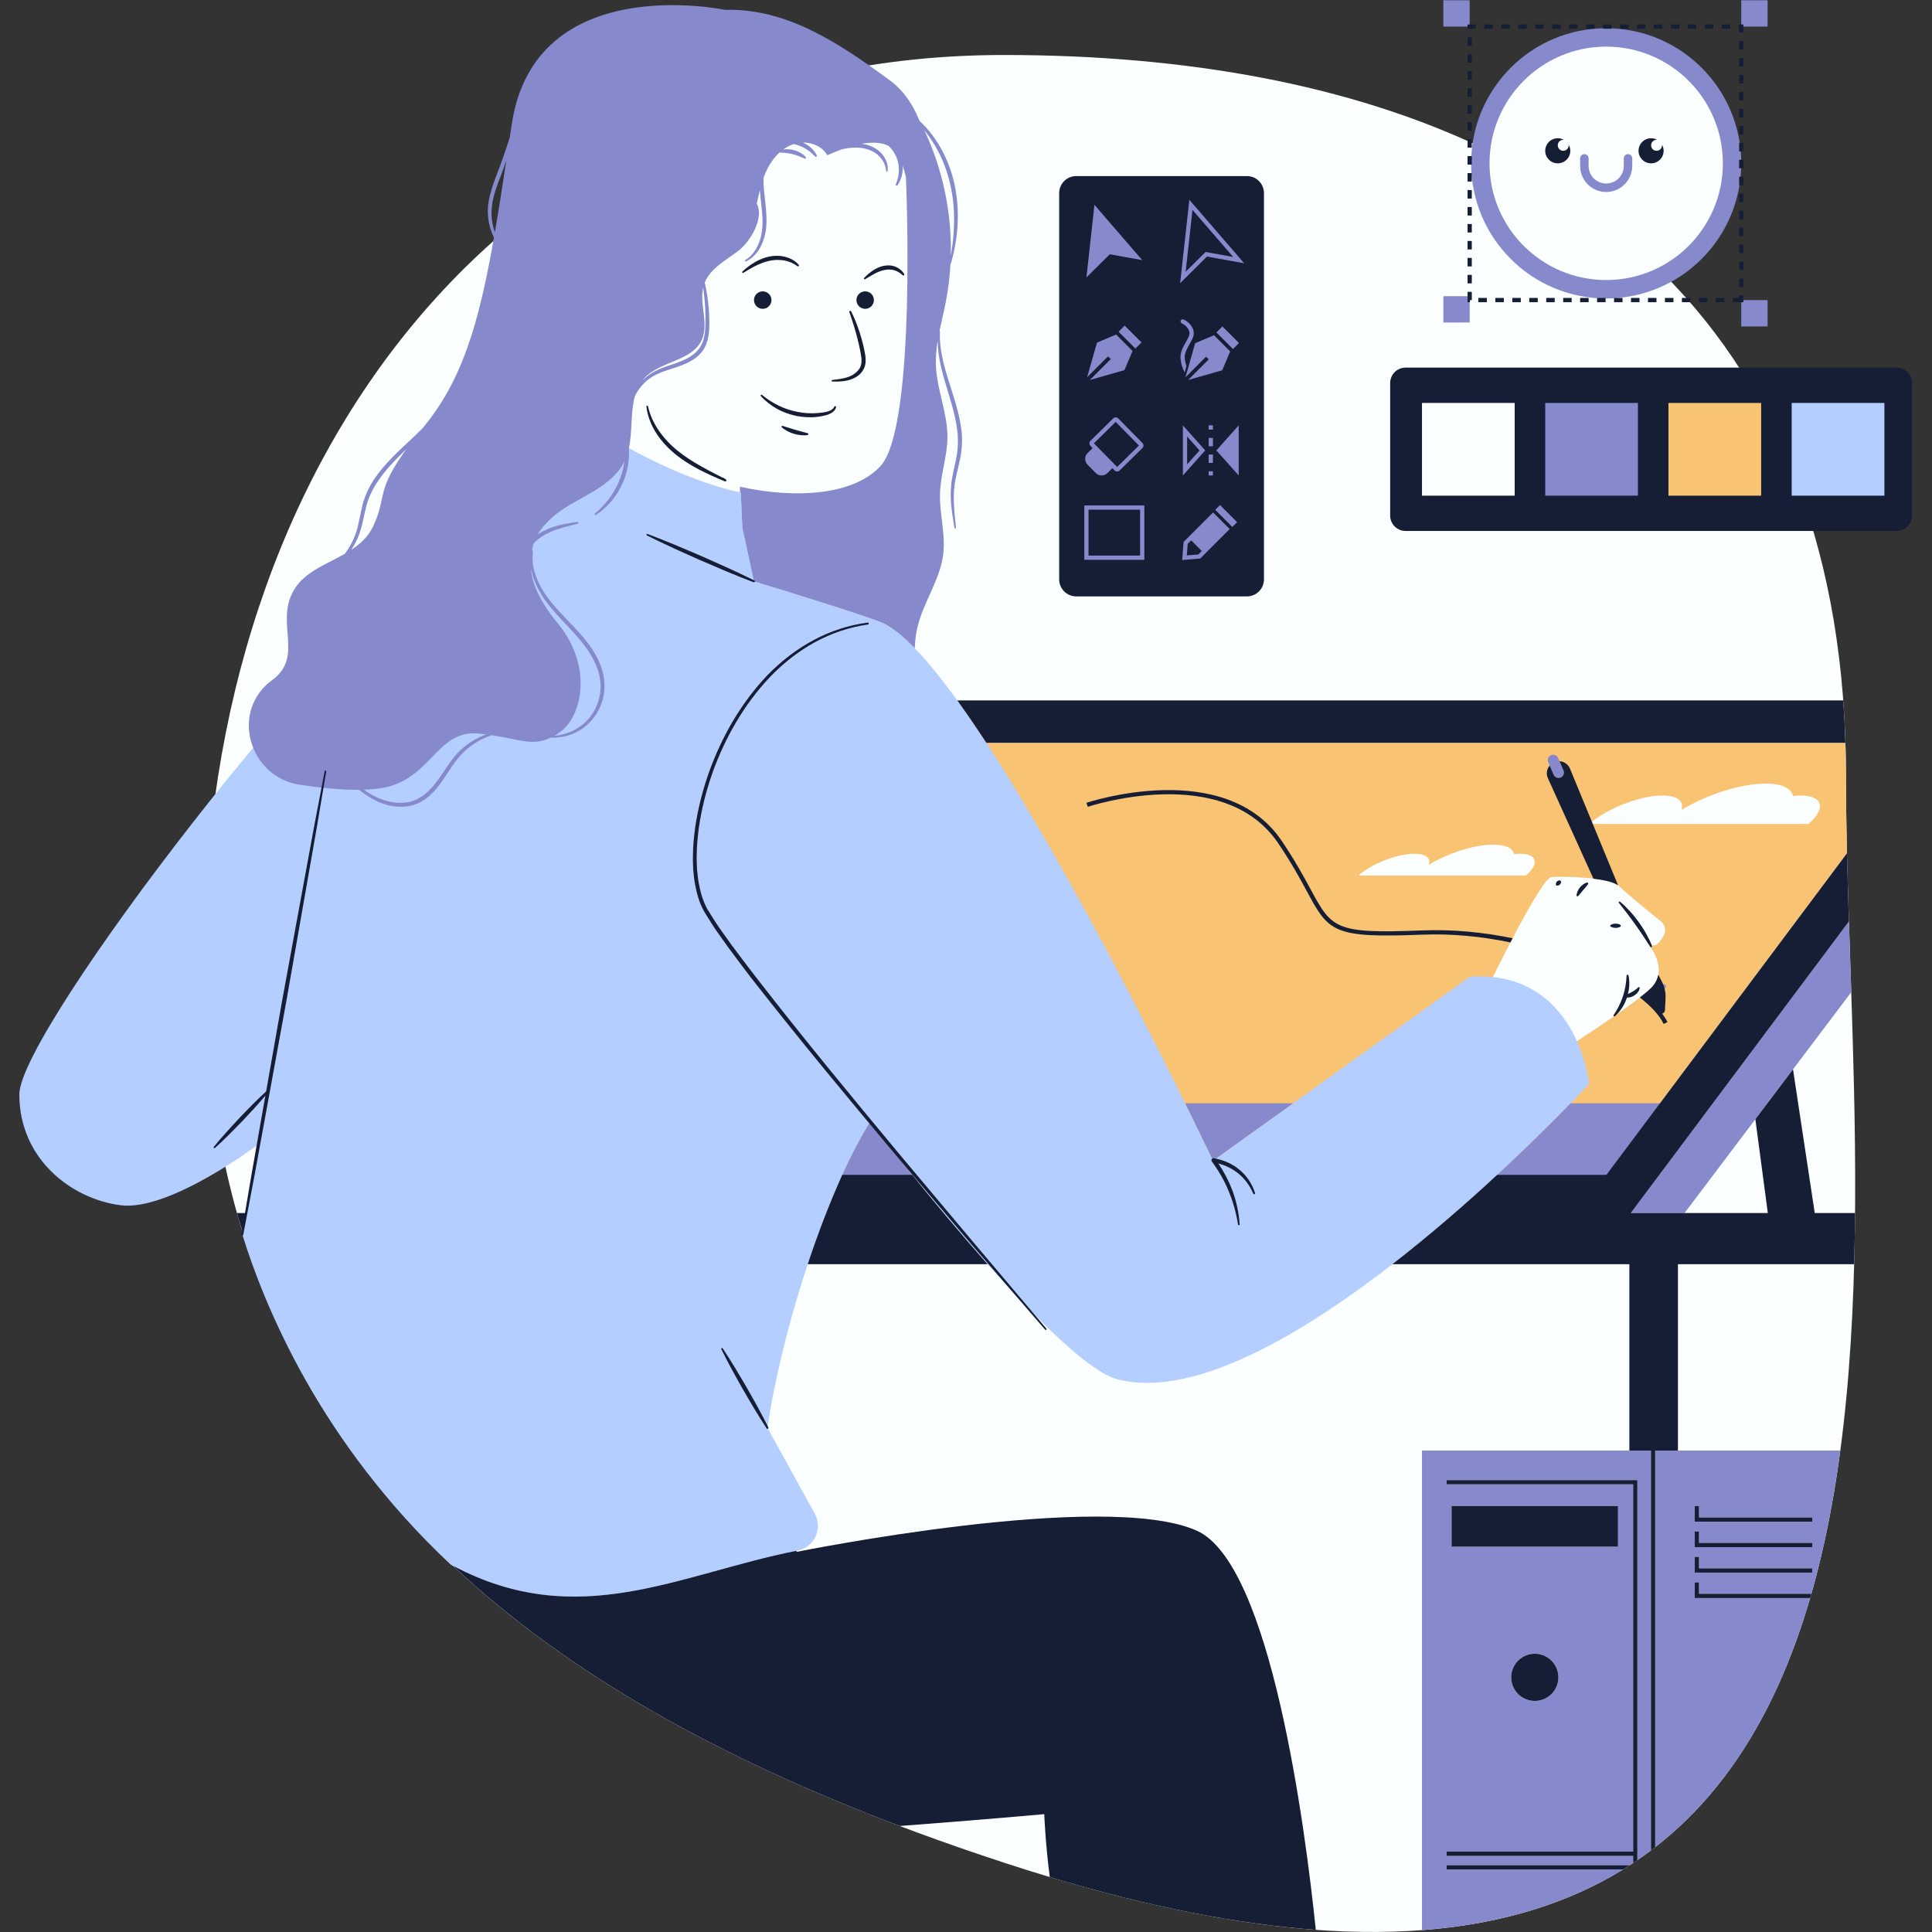
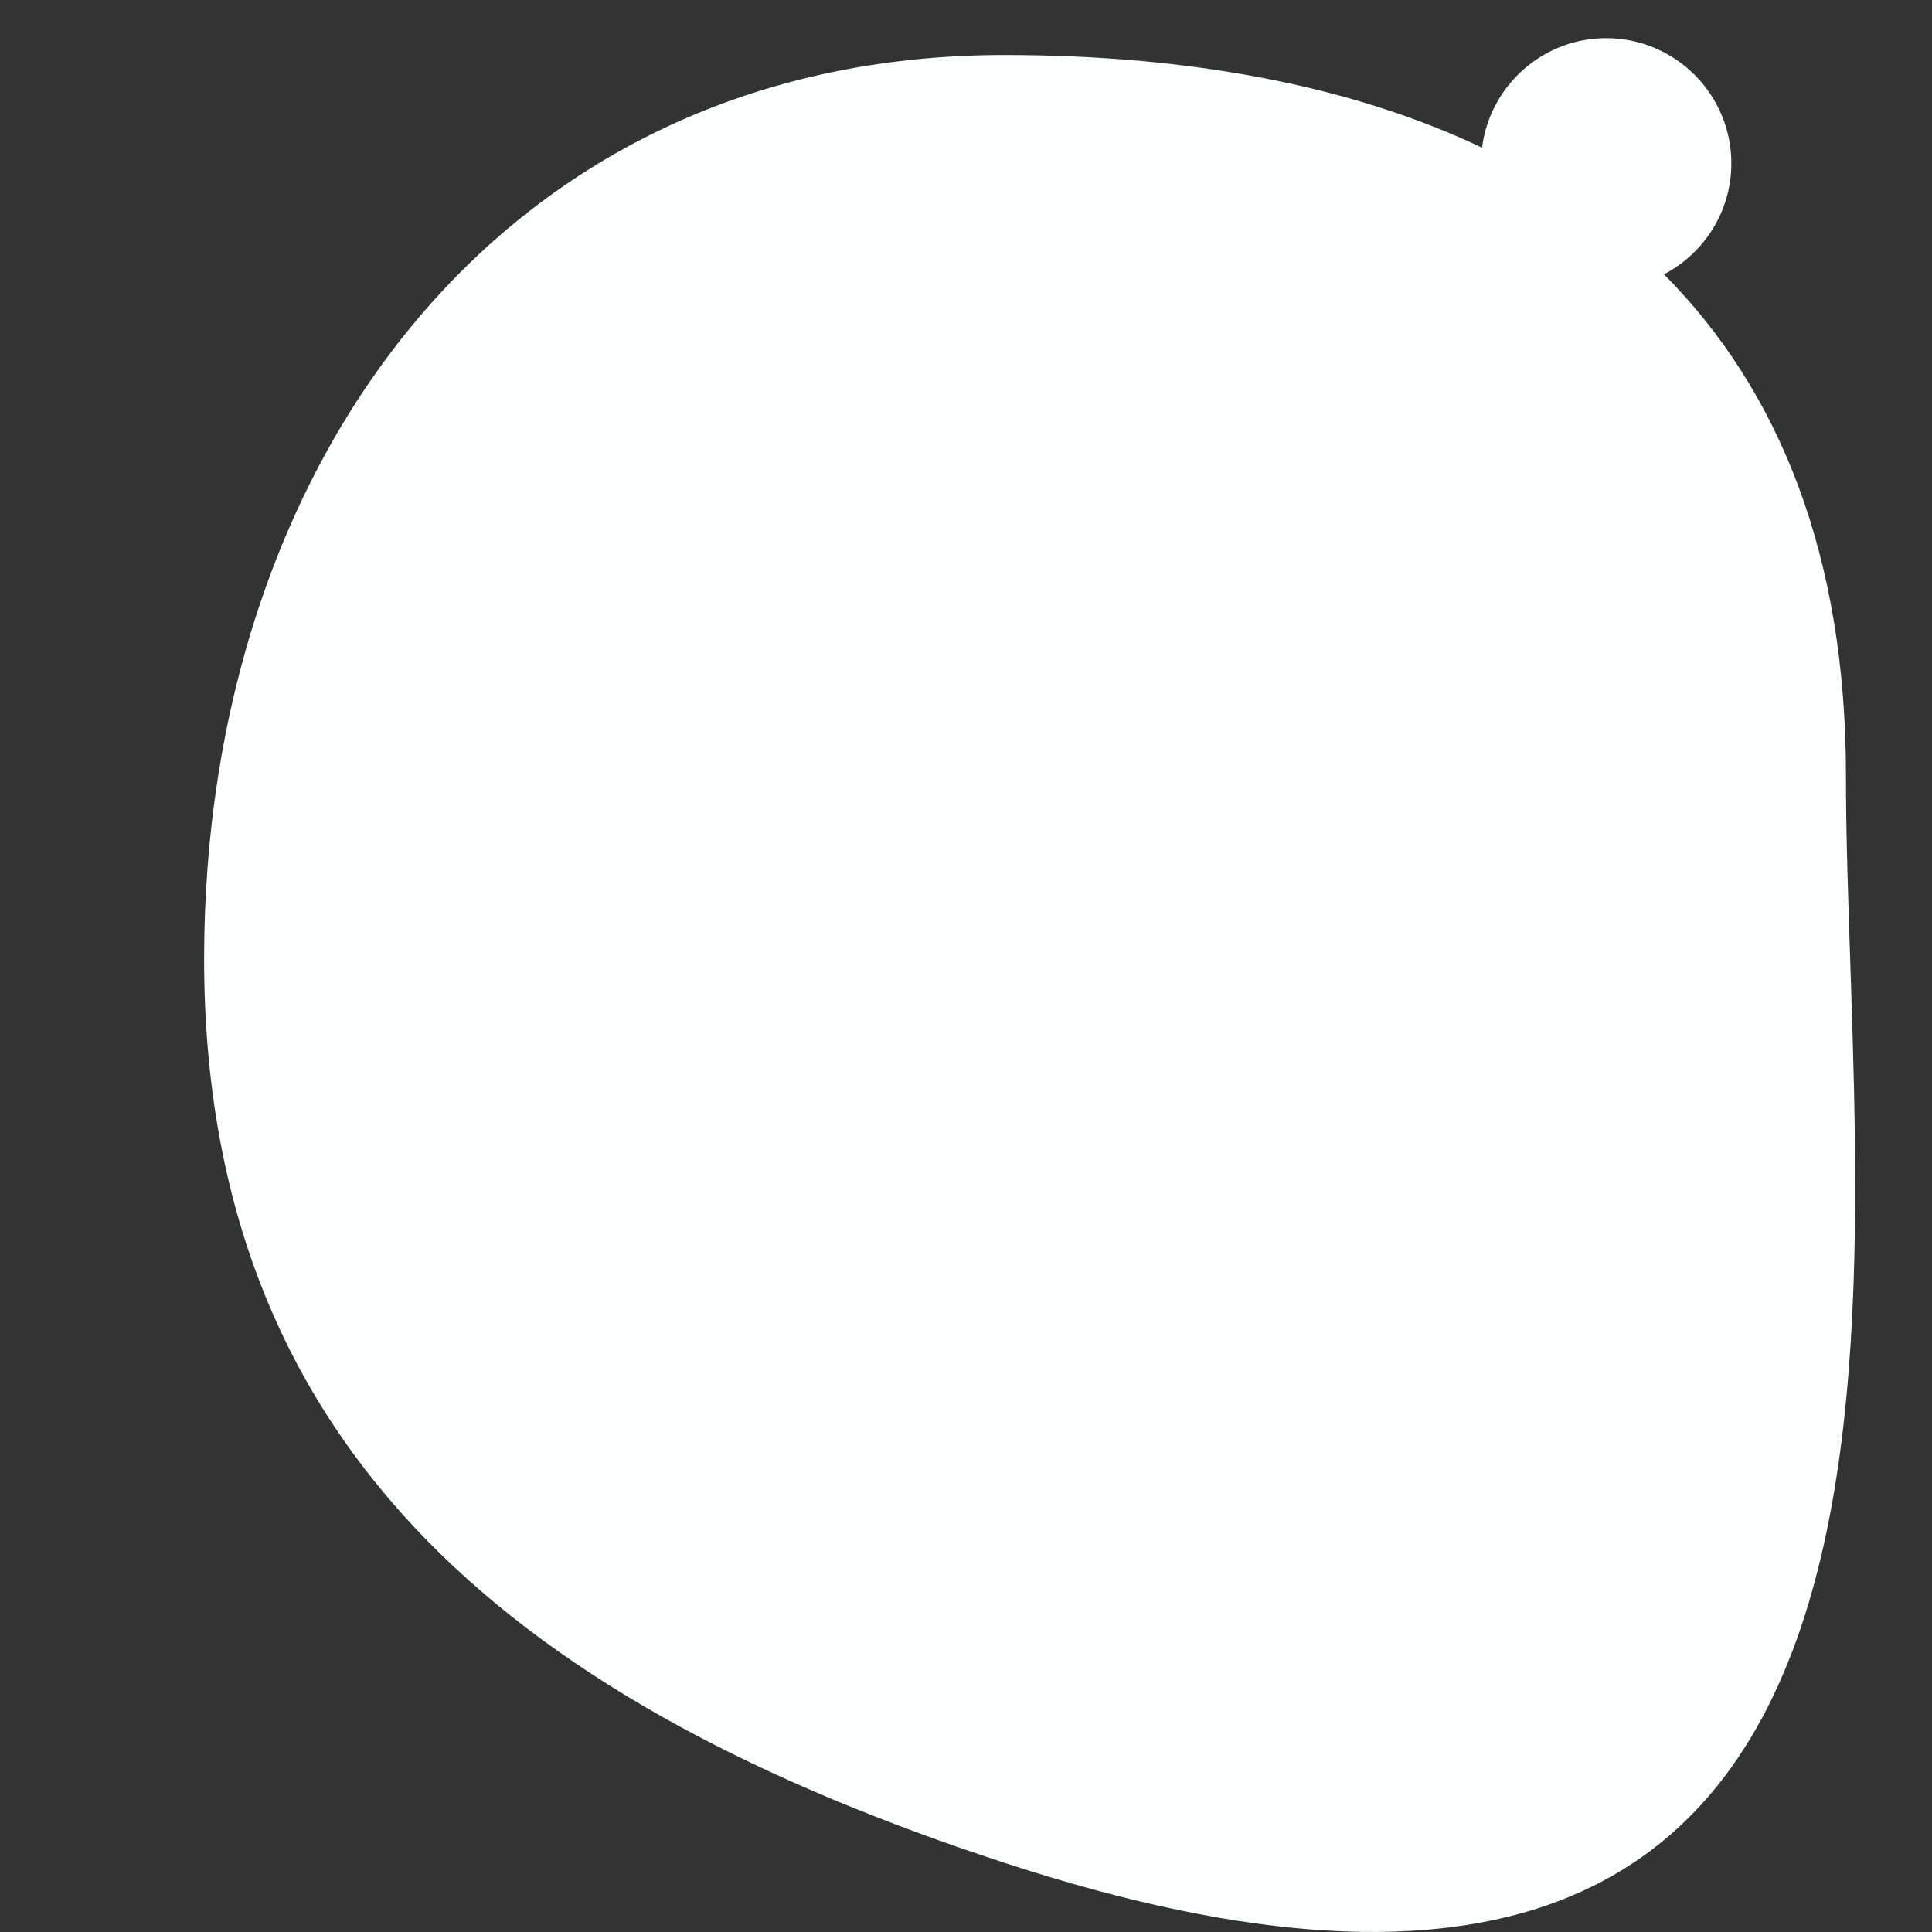
<svg xmlns="http://www.w3.org/2000/svg" width="810pt" viewBox="0 0 810 810" height="810pt" preserveAspectRatio="xMidYMid meet">
  <rect x="0" y="0" width="810" height="810" fill="#333333" stroke="none" />
  <defs />
  <g xml:id="surface1" id="surface1">
    <g clip-rule="nonzero">
      <path style=" stroke:none;fill-rule:nonzero;fill:rgb(98.819%,100%,100%);fill-opacity:1;" d="M 420.93 780.938 C 222.121 715.777 85.578 611.285 85.578 401.996 C 85.578 192.719 211.727 23.059 420.93 23.059 C 497.906 23.059 566 35.625 621.363 61.914 C 624.605 36.062 646.699 15.996 673.398 15.996 C 702.332 15.996 725.871 39.543 725.871 68.48 C 725.871 88.688 714.395 106.246 697.625 115.012 C 746.285 163.961 773.922 233.297 773.922 325.035 C 773.922 534.32 840.559 918.477 420.93 780.938 " />
    </g>
-     <path style=" stroke:none;fill-rule:nonzero;fill:rgb(97.649%,76.469%,45.49%);fill-opacity:1;" d="M 741.93 211.363 L 695.949 211.363 L 695.949 165.371 L 741.93 165.371 Z M 758.207 345.449 L 666.293 345.449 C 673.855 338.863 687.617 333.523 697.035 333.523 C 703.379 333.523 706.117 335.945 704.93 339.547 C 715.746 333.113 729.855 328.516 740.258 328.516 C 747.105 328.516 750.98 330.516 751.715 333.711 C 752.797 333.598 753.852 333.523 754.848 333.523 C 764.262 333.523 765.77 338.863 758.207 345.449 Z M 697.574 392.102 C 696.555 393.969 695.215 395.949 694.008 396.191 C 691.633 396.664 691.633 396.664 691.633 396.664 C 691.633 396.664 699.812 406.625 692.23 414.211 C 684.641 421.793 650.875 443.133 650.875 443.133 C 650.875 443.133 615.629 429.742 625.91 409.652 C 625.91 409.652 646.129 368.211 650.395 367.738 C 654.664 367.266 675.043 367.738 678.836 371.531 C 681.652 374.352 691.516 382.395 696.414 386.363 C 698.133 387.746 698.625 390.156 697.574 392.102 Z M 593.012 357.938 C 597.867 357.938 599.957 359.801 599.047 362.543 C 607.324 357.625 618.105 354.117 626.059 354.117 C 631.293 354.117 634.266 355.641 634.82 358.086 C 635.645 357.996 636.453 357.938 637.215 357.938 C 644.414 357.938 645.566 362.023 639.785 367.059 L 569.516 367.059 C 575.293 362.023 585.82 357.938 593.012 357.938 Z M 773.922 325.035 C 773.922 320.438 773.828 315.914 773.691 311.426 L 388.301 311.426 L 219.809 492.57 L 673.496 492.57 L 774.359 357.738 C 774.094 346.465 773.922 335.531 773.922 325.035 " />
    <g clip-rule="nonzero">
-       <path style=" stroke:none;fill-rule:nonzero;fill:rgb(70.589%,80.779%,100%);fill-opacity:1;" d="M 747.617 165.371 L 747.617 211.363 L 793.598 211.363 L 793.598 165.371 Z M 666.266 454.395 C 666.266 454.395 536.234 595.711 468.516 578.289 C 442.246 571.531 364.859 470.336 364.859 470.336 C 344.969 502.113 327.004 561.543 321.781 598.672 L 341.613 634.633 C 345.078 640.918 341.379 648.711 334.328 650.086 C 284.559 659.832 242.105 684.734 188.938 655.949 C 134.07 604.504 110.629 546.914 101.594 517.562 L 108.711 479.504 C 108.711 479.504 71.309 507.891 50.664 505.316 C 30.027 502.73 8.113 485.949 8.102 458.859 C 8.086 431.77 143.543 256.27 180.945 239.5 C 189.293 235.758 200.984 232.914 214.555 230.992 L 246.457 177.234 C 281.969 201.371 310.59 206.484 310.59 206.484 L 311.234 221.195 C 311.234 221.195 316.109 243.738 316.109 243.738 C 322.629 245.66 365.707 258.957 370.629 261.438 C 411.617 282.078 508.578 486.602 508.578 486.602 L 616.281 409.465 C 661.434 406.582 666.266 454.395 666.266 454.395 " />
-     </g>
+       </g>
    <g clip-rule="nonzero">
-       <path style=" stroke:none;fill-rule:nonzero;fill:rgb(52.55%,54.12%,80.389%);fill-opacity:1;" d="M 673.398 80.496 C 679.426 80.496 684.328 75.594 684.328 69.57 L 684.328 66.395 C 684.328 65.41 683.535 64.617 682.551 64.617 C 681.57 64.617 680.773 65.41 680.773 66.395 L 680.773 69.57 C 680.773 73.633 677.469 76.941 673.398 76.941 C 669.336 76.941 666.031 73.633 666.031 69.57 L 666.031 66.395 C 666.031 65.41 665.234 64.617 664.254 64.617 C 663.266 64.617 662.477 65.41 662.477 66.395 L 662.477 69.57 C 662.477 75.594 667.379 80.496 673.398 80.496 Z M 624.488 68.48 C 624.488 95.508 646.387 117.406 673.398 117.406 C 700.414 117.406 722.316 95.508 722.316 68.48 C 722.316 41.457 700.414 19.551 673.398 19.551 C 646.387 19.551 624.488 41.457 624.488 68.48 Z M 616.773 68.48 C 616.773 37.195 642.125 11.832 673.398 11.832 C 704.68 11.832 730.031 37.195 730.031 68.48 C 730.031 99.766 704.68 125.133 673.398 125.133 C 642.125 125.133 616.773 99.766 616.773 68.48 Z M 616.168 124.172 L 605.129 124.172 L 605.129 135.219 L 616.168 135.219 Z M 616.168 0.109 L 605.129 0.109 L 605.129 11.145 L 616.168 11.145 Z M 741.07 0.109 L 730.031 0.109 L 730.031 11.145 L 741.07 11.145 Z M 741.07 125.812 L 730.031 125.812 L 730.031 136.855 L 741.07 136.855 Z M 644.285 211.363 L 690.266 211.363 L 690.266 165.371 L 644.285 165.371 Z M 495.922 161.785 L 513.711 156.738 L 517.141 148.637 L 521.965 143.809 L 512.5 134.344 L 507.684 139.164 L 501.953 141.594 C 502.254 140.609 502.387 139.586 502.164 138.512 C 501.262 134.113 497.016 132.355 496.844 132.285 C 496.523 132.156 496.184 132.086 495.836 132.086 C 494.746 132.086 493.781 132.738 493.371 133.746 C 492.816 135.102 493.461 136.664 494.797 137.211 C 494.809 137.219 496.613 138.031 496.941 139.586 C 497.023 140.082 496.145 141.629 495.613 142.559 C 494.406 144.699 492.906 147.352 493.18 150.465 C 493.387 152.828 494.059 155.07 495.129 156.965 L 495.379 157.402 L 494.531 160.398 L 492.047 162.883 L 493.984 162.336 L 493.426 164.281 Z M 501.102 230.777 L 499.637 229.309 L 499.512 230.902 Z M 504.004 235.887 L 493.676 236.734 L 494.523 226.406 L 507.07 213.863 L 506.961 213.75 L 511.496 209.223 L 521.18 218.91 L 516.652 223.441 L 516.551 223.336 Z M 500.531 188.844 L 499.488 187.676 L 499.488 190.004 Z M 504.969 195.789 L 504.969 191.879 L 494.156 204.02 L 494.156 173.656 L 504.969 185.805 L 504.969 176.555 L 510.301 176.555 L 510.301 185.805 L 521.105 173.656 L 521.105 204.02 L 510.301 191.879 L 510.301 201.121 L 504.969 201.121 Z M 504.844 103.73 L 512.375 105.086 L 501.273 92.25 L 499.414 109.121 Z M 506.633 109.469 L 492.457 123.543 L 497.316 79.512 L 526.285 113.023 Z M 461.141 185.891 L 468.395 193.266 L 475 186.766 L 467.75 179.387 Z M 454.73 188.684 L 455.578 187.84 L 455.613 187.812 C 454.656 186.523 454.758 184.695 455.934 183.535 L 465.473 174.145 C 466.09 173.539 466.902 173.207 467.77 173.207 C 468.652 173.207 469.484 173.555 470.105 174.188 L 480.242 184.492 C 480.859 185.117 481.191 185.938 481.188 186.812 C 481.18 187.688 480.832 188.508 480.207 189.125 L 470.668 198.512 C 470.047 199.121 469.234 199.457 468.367 199.457 C 467.641 199.457 466.953 199.207 466.391 198.77 L 466.355 198.797 L 465.508 199.637 C 464.527 200.594 463.238 201.121 461.871 201.121 C 460.465 201.121 459.152 200.574 458.168 199.574 L 454.676 196.023 C 452.668 193.98 452.691 190.691 454.73 188.684 Z M 458.156 231.152 L 476.215 231.152 L 476.215 215.473 L 458.156 215.473 Z M 452.82 210.141 L 481.547 210.141 L 481.547 236.484 L 452.82 236.484 Z M 454.668 161.801 L 472.73 156.676 L 476.207 148.457 L 481.098 143.566 L 475.047 137.523 L 471.52 133.996 L 466.641 138.879 L 458.426 142.367 L 453.293 160.434 L 450.844 162.891 L 452.754 162.344 L 452.211 164.258 Z M 453.168 121.137 L 465.883 108.512 L 483.512 111.699 L 457.531 81.637 Z M 398.633 107.105 C 399.434 102.605 399.918 98.062 400.004 93.52 C 400.086 87.879 399.598 82.227 398.258 76.758 C 397.004 71.285 394.891 66.012 392.066 61.164 C 390.73 58.887 389.219 56.711 387.559 54.656 C 395.246 70.961 399.031 89.082 398.633 107.105 Z M 295.785 132.898 C 295.73 128.785 295.391 124.68 294.785 120.602 C 293.223 127.773 297.312 135.891 294.168 142.609 C 290.016 151.473 276.859 151.375 270.172 158.516 C 269.844 158.863 269.566 159.246 269.281 159.613 C 270.832 157.996 272.648 156.633 274.645 155.605 C 277.371 154.168 280.293 153.348 283.078 152.367 C 285.852 151.402 288.559 150.258 290.773 148.5 C 293.031 146.797 294.523 144.371 295.141 141.586 C 295.809 138.816 295.773 135.852 295.785 132.898 Z M 222.672 238.355 C 222.781 242.453 224.629 250.133 233.934 261.438 C 248.551 279.176 244.473 300.785 233.934 307.566 C 233.41 307.898 232.918 308.184 232.426 308.461 C 239.578 307.941 246.355 303.676 249.484 297.285 C 251.348 293.645 252.16 289.477 251.668 285.434 C 251.188 281.379 249.543 277.504 247.348 274 C 243.008 266.891 236.418 261.395 230.98 254.797 C 228.258 251.504 225.824 247.871 224.219 243.848 C 223.512 242.09 222.988 240.238 222.672 238.355 Z M 203.824 307.906 C 202.902 307.789 201.949 307.668 200.938 307.566 C 182.559 305.629 180.953 327.715 158.707 330.621 C 156.754 330.871 154.664 331 152.504 331.07 C 154.875 332.73 157.371 334.184 160.047 335.141 C 163.234 336.273 166.637 336.879 169.949 336.477 C 173.273 336.129 176.336 334.629 178.828 332.375 C 183.973 327.953 186.758 321.297 191.59 315.996 C 194.938 312.336 199.199 309.574 203.824 307.906 Z M 147.262 230.531 C 151.062 228.047 154.379 225.031 156.434 220.691 C 162.305 208.312 157.297 206.305 170.293 188.398 C 166.004 192.543 161.797 196.738 158.527 201.637 C 156.379 204.75 154.715 208.152 153.691 211.77 C 152.672 215.398 152.191 219.266 150.938 223.016 C 150.055 225.684 148.805 228.207 147.262 230.531 Z M 207.477 97.41 C 209.055 88.227 210.609 78.246 212.262 67.348 C 211.402 69.832 210.5 72.312 209.562 74.766 C 207.566 79.852 205.797 85.074 206.102 90.441 C 206.207 92.812 206.688 95.16 207.477 97.41 Z M 403.008 179.645 C 403.508 183.16 403.418 186.777 402.918 190.309 C 402.348 193.816 401.375 197.176 400.684 200.547 C 399.246 207.258 400.031 214.25 400.82 221.148 C 400.844 221.336 400.711 221.504 400.523 221.523 C 400.344 221.543 400.176 221.418 400.148 221.246 C 399.578 217.809 399.004 214.355 398.723 210.84 C 398.473 207.34 398.566 203.754 399.203 200.27 C 399.801 196.781 400.781 193.434 401.273 190.051 C 401.711 186.684 401.766 183.266 401.25 179.875 C 400.383 173.066 398.051 166.488 396.113 159.781 C 395.148 156.426 394.238 153.02 393.691 149.535 C 393.352 147.305 393.156 145.055 393.137 142.789 C 392.566 146.277 392.227 149.785 392.379 153.32 C 392.816 163.477 397.285 173.191 397.219 183.355 C 397.16 191.238 394.371 198.879 394.102 206.758 C 393.809 215.246 396.461 223.703 395.48 232.145 C 394.246 242.848 387.352 252.074 384.754 262.539 C 383.996 265.59 383.629 268.676 383.512 271.777 C 378.809 266.922 374.469 263.367 370.629 261.438 C 365.707 258.957 322.629 245.66 316.109 243.738 C 316.109 243.738 311.234 221.195 311.234 221.195 L 310.59 206.484 C 310.59 206.484 310.457 206.465 310.223 206.414 C 310.258 205.449 310.27 204.637 310.25 204.062 C 334.328 209.395 358.363 207.32 369.215 195.324 C 384.422 178.5 379.816 74.281 379.816 74.281 C 379.43 72.605 378.957 71 378.434 69.438 C 378.484 70.113 378.492 70.793 378.434 71.473 C 378.246 73.695 377.531 75.879 376.262 77.684 C 376.129 77.863 375.879 77.906 375.699 77.773 C 375.539 77.664 375.484 77.453 375.562 77.281 C 376.387 75.398 376.84 73.391 376.859 71.391 C 376.871 69.395 376.512 67.402 375.707 65.605 C 374.957 63.902 373.84 62.379 372.465 61.102 C 369.277 59.594 365.285 59.566 361.195 60.289 C 361.797 60.359 362.41 60.457 363.008 60.59 C 365.508 61.207 367.973 62.441 369.691 64.457 C 371.402 66.418 372.457 69.051 372.172 71.625 C 372.152 71.812 371.984 71.945 371.797 71.926 C 371.629 71.91 371.504 71.773 371.492 71.613 C 371.332 69.258 370.199 67.09 368.59 65.48 C 366.977 63.859 364.867 62.789 362.605 62.316 C 360.355 61.762 357.98 61.785 355.633 62.102 C 354.711 62.227 353.785 62.41 352.863 62.617 C 350.695 63.41 348.656 64.285 346.863 65.109 C 344.871 61.539 340.691 59.707 336.566 59.77 C 336.586 59.777 336.602 59.781 336.621 59.789 C 337.863 60.332 339.039 61.047 340.031 61.977 C 341.023 62.887 341.879 63.965 342.434 65.18 C 342.531 65.387 342.441 65.633 342.23 65.723 C 342.07 65.797 341.883 65.75 341.766 65.625 C 340.906 64.723 340.016 63.895 339.031 63.195 C 338.043 62.5 337.016 61.887 335.914 61.414 C 334.906 60.965 333.852 60.652 332.766 60.402 C 331.164 60.922 329.676 61.715 328.324 62.715 C 328.613 62.664 328.898 62.609 329.199 62.59 C 330.254 62.5 331.316 62.602 332.359 62.816 C 333.391 63.055 334.406 63.41 335.328 63.93 C 336.254 64.438 337.121 65.062 337.816 65.859 C 337.961 66.027 337.949 66.293 337.773 66.438 C 337.648 66.547 337.469 66.57 337.328 66.5 C 336.426 66.082 335.566 65.68 334.672 65.359 C 333.781 65.043 332.887 64.758 331.969 64.555 C 331.051 64.324 330.121 64.199 329.176 64.09 C 328.398 64.008 327.602 63.984 326.789 63.965 C 324.781 65.797 323.121 68.062 321.871 70.48 C 321.18 71.828 320.602 73.223 320.094 74.641 C 320.031 78.227 320.504 81.844 320.93 85.496 C 321.352 89.867 321.77 94.449 320.617 98.898 C 320.047 101.09 319.18 103.23 317.902 105.129 C 316.602 106.996 314.879 108.613 312.824 109.594 C 312.66 109.676 312.457 109.609 312.375 109.434 C 312.297 109.273 312.359 109.086 312.508 108.996 C 316.215 106.758 318.289 102.684 319.156 98.555 C 320.055 94.383 319.688 90.035 319.164 85.699 C 318.969 83.734 318.727 81.746 318.566 79.738 C 318.094 81.629 317.699 83.531 317.297 85.43 C 320.457 91.359 314.672 101.348 309.293 105.371 C 304.133 109.227 297.848 112.574 295.461 118.457 C 295.871 120.25 296.238 122.055 296.527 123.883 C 296.965 126.855 297.238 129.855 297.355 132.863 C 297.461 135.852 297.473 138.914 296.793 141.969 C 296.445 143.492 295.902 145.004 295.059 146.375 C 294.215 147.742 293.105 148.922 291.863 149.895 C 286.781 153.785 280.488 154.445 275.309 156.945 C 271.324 158.82 268.055 162.168 266.117 166.199 C 264.332 172.93 265.199 180.93 263.645 188.051 C 263.664 188.453 263.707 188.848 263.719 189.25 C 263.797 192.746 263.254 196.246 262.207 199.586 C 261.09 202.906 259.477 206.062 257.367 208.832 C 255.258 211.613 252.707 214.043 249.797 215.902 C 249.641 216.008 249.43 215.961 249.328 215.809 C 249.234 215.66 249.266 215.465 249.395 215.363 C 251.98 213.188 254.27 210.707 256.152 207.957 C 258.02 205.199 259.547 202.215 260.52 199.047 C 261.125 197.234 261.527 195.363 261.789 193.477 C 257.473 202.227 247.613 206.617 239.105 211.535 C 233.781 214.613 228.406 218.953 225.387 224.137 C 226.949 223.043 228.641 222.164 230.383 221.48 C 234.168 220.016 238.125 219.348 242.027 218.801 C 242.25 218.773 242.453 218.926 242.48 219.148 C 242.508 219.355 242.375 219.543 242.18 219.594 C 238.355 220.551 234.508 221.398 230.98 222.934 C 228.254 224.121 225.668 225.727 223.699 227.859 C 223.387 228.816 223.176 229.805 223.051 230.805 C 223.066 230.805 223.078 230.797 223.094 230.797 C 223.309 230.832 223.449 231.031 223.426 231.25 C 222.871 235.375 223.734 239.578 225.418 243.348 C 227.051 247.176 229.453 250.621 232.184 253.781 C 237.598 260.152 244.25 265.672 248.855 273.07 C 251.117 276.738 252.848 280.863 253.32 285.246 C 253.805 289.625 252.922 294.145 250.812 297.988 C 248.742 301.84 245.488 305.066 241.578 306.996 C 238.258 308.637 234.551 309.418 230.891 309.266 C 223.391 312.879 218.586 310.129 206.129 308.238 C 200.984 309.961 196.312 313.02 192.758 317.047 C 188.258 322.137 185.48 328.855 179.996 333.711 C 177.293 336.121 173.789 337.801 170.137 338.129 C 166.496 338.516 162.844 337.871 159.52 336.543 C 156.199 335.246 153.242 333.293 150.512 331.125 C 142.605 331.195 133.738 330.25 125.562 329 C 105.961 325.988 97.188 301.746 111.137 287.645 C 111.996 286.781 112.906 285.996 113.871 285.305 C 127.418 275.629 115.809 262.074 122.578 248.531 C 126.82 240.043 136.367 236.867 144.582 232.18 C 146.758 229.262 148.445 226.004 149.504 222.559 C 150.59 218.953 151.074 215.133 152.09 211.328 C 153.125 207.512 154.852 203.895 157.055 200.645 C 161.492 194.129 167.352 188.918 172.918 183.66 C 174.379 182.285 175.82 180.895 177.219 179.473 C 177.383 179.262 177.543 179.062 177.719 178.848 C 193.797 159.273 200.785 135.641 207.098 99.586 C 205.723 96.77 204.848 93.695 204.602 90.539 C 204.098 84.797 205.992 79.266 207.902 74.133 C 209.922 69.008 211.719 63.84 213.402 58.602 C 213.52 58.254 213.621 57.902 213.734 57.547 C 214.004 55.738 214.277 53.922 214.559 52.074 C 224.309 -12.77 303.965 4.137 303.965 4.137 C 329.969 3.359 352.141 18.32 373.117 33.715 C 378.609 37.742 382.711 43.641 385.316 50.266 C 385.336 50.281 385.363 50.293 385.395 50.309 C 385.484 50.488 385.566 50.668 385.656 50.844 C 386.539 51.668 387.406 52.512 388.227 53.406 C 390.148 55.559 391.879 57.895 393.414 60.352 C 396.461 65.277 398.629 70.73 399.988 76.355 C 401.266 82.004 401.773 87.809 401.5 93.57 C 401.246 99.328 400.246 105.031 398.668 110.531 C 398.641 110.637 398.566 110.699 398.473 110.738 C 398.191 116.09 397.551 121.414 396.516 126.676 C 395.727 130.695 394.727 134.703 393.898 138.727 C 394.004 138.801 394.078 138.914 394.07 139.051 C 393.918 142.496 394.289 145.938 394.969 149.312 C 395.602 152.695 396.57 156.023 397.621 159.328 C 399.684 165.949 402.035 172.594 403.008 179.645 Z M 687.828 417.98 C 688 418.23 688.293 418.391 688.625 418.355 C 688.805 418.336 691.66 418.043 694.41 416.848 C 695.875 416.215 697.297 415.336 698.285 414.113 C 698.59 413.723 698.527 413.168 698.145 412.863 C 697.762 412.551 697.199 412.613 696.895 413 C 695.23 415.078 691.742 416.008 689.812 416.375 C 689.207 416.883 688.543 417.418 687.828 417.98 Z M 653.242 317.777 C 652.746 316.637 651.422 316.109 650.281 316.602 C 649.137 317.094 648.617 318.422 649.109 319.562 L 649.707 320.945 L 651.367 324.785 C 651.859 325.93 653.184 326.453 654.332 325.957 C 655.469 325.465 655.992 324.141 655.496 323 L 653.84 319.152 Z M 673.098 495.535 L 698.125 462.574 L 658.477 462.574 C 651.188 470.078 639.23 482.039 624.473 495.535 Z M 508.578 486.602 L 542.121 462.574 L 496.887 462.574 C 504.184 477.336 508.578 486.602 508.578 486.602 Z M 351.801 495.535 L 384.844 495.535 C 372.977 480.953 364.859 470.336 364.859 470.336 C 360.367 477.516 355.973 486.109 351.801 495.535 Z M 710.539 659.309 L 759.777 659.309 L 759.777 657.531 L 712.316 657.531 L 712.316 652.727 L 710.539 652.727 Z M 710.539 648.641 L 759.777 648.641 L 759.777 646.863 L 712.316 646.863 L 712.316 642.055 L 710.539 642.055 Z M 710.539 637.973 L 759.777 637.973 L 759.777 636.195 L 712.316 636.195 L 712.316 631.387 L 710.539 631.387 Z M 703.484 608.152 L 771.551 608.152 C 768.762 629.055 764.844 649.227 759.422 668.203 L 712.316 668.203 L 712.316 663.395 L 710.539 663.395 L 710.539 669.98 L 758.902 669.98 C 747.688 708.398 730.246 741.824 703.484 766.371 C 700.43 769.172 697.25 771.844 693.949 774.406 L 693.949 608.152 Z M 608.578 648.461 L 678.363 648.461 L 678.363 631.387 L 608.578 631.387 Z M 653.359 703.23 C 653.359 697.766 648.93 693.34 643.473 693.34 C 638.008 693.34 633.582 697.766 633.582 703.23 C 633.582 708.691 638.008 713.121 643.473 713.121 C 648.93 713.121 653.359 708.691 653.359 703.23 Z M 683.117 608.152 L 692.172 608.152 L 692.172 775.785 C 690.32 777.18 688.418 778.527 686.488 779.848 L 686.488 620.543 L 606.488 620.543 L 606.488 622.324 L 684.711 622.324 L 684.711 776.312 L 606.488 776.312 L 606.488 778.09 L 684.711 778.09 L 684.711 781.07 C 684.223 781.391 683.73 781.688 683.242 782.008 L 606.488 782.008 L 606.488 783.785 L 680.453 783.785 C 657.832 797.711 630.105 806.652 596.172 809.215 L 596.172 608.152 Z M 683.723 508.574 L 775.172 386.328 C 775.484 396.039 775.824 405.938 776.148 415.98 L 751.727 448.328 L 735.945 469.238 L 706.254 508.574 L 683.723 508.574 " />
-     </g>
+       </g>
    <g clip-rule="nonzero">
-       <path style=" stroke:none;fill-rule:nonzero;fill:rgb(8.24%,11.76%,20.389%);fill-opacity:1;" d="M 640.098 10.258 L 636.543 10.258 L 636.543 12.035 L 640.098 12.035 Z M 647.207 10.258 L 643.652 10.258 L 643.652 12.035 L 647.207 12.035 Z M 637.598 124.922 L 634.043 124.922 L 634.043 126.703 L 637.598 126.703 Z M 644.707 124.922 L 641.152 124.922 L 641.152 126.703 L 644.707 126.703 Z M 632.988 10.258 L 629.43 10.258 L 629.43 12.035 L 632.988 12.035 Z M 625.875 10.258 L 622.32 10.258 L 622.32 12.035 L 625.875 12.035 Z M 630.488 124.922 L 626.934 124.922 L 626.934 126.703 L 630.488 126.703 Z M 648.262 126.703 L 651.816 126.703 L 651.816 124.922 L 648.262 124.922 Z M 675.648 10.258 L 672.094 10.258 L 672.094 12.035 L 675.648 12.035 Z M 668.539 10.258 L 664.984 10.258 L 664.984 12.035 L 668.539 12.035 Z M 673.148 124.922 L 669.594 124.922 L 669.594 126.703 L 673.148 126.703 Z M 654.316 10.258 L 650.762 10.258 L 650.762 12.035 L 654.316 12.035 Z M 661.426 10.258 L 657.871 10.258 L 657.871 12.035 L 661.426 12.035 Z M 655.371 126.703 L 658.926 126.703 L 658.926 124.922 L 655.371 124.922 Z M 623.375 124.922 L 619.82 124.922 L 619.82 126.703 L 623.375 126.703 Z M 666.039 124.922 L 662.484 124.922 L 662.484 126.703 L 666.039 126.703 Z M 617.059 101.023 L 615.281 101.023 L 615.281 104.578 L 617.059 104.578 Z M 617.059 93.91 L 615.281 93.91 L 615.281 97.465 L 617.059 97.465 Z M 617.059 86.797 L 615.281 86.797 L 615.281 90.352 L 617.059 90.352 Z M 617.059 72.57 L 615.281 72.57 L 615.281 76.129 L 617.059 76.129 Z M 616.219 125.812 L 617.059 125.812 L 617.059 122.359 L 615.281 122.359 L 615.281 126.703 L 616.266 126.703 Z M 617.059 115.246 L 615.281 115.246 L 615.281 118.805 L 617.059 118.805 Z M 617.059 108.137 L 615.281 108.137 L 615.281 111.691 L 617.059 111.691 Z M 617.059 51.23 L 615.281 51.23 L 615.281 54.789 L 617.059 54.789 Z M 617.059 29.895 L 615.281 29.895 L 615.281 33.449 L 617.059 33.449 Z M 617.059 22.781 L 615.281 22.781 L 615.281 26.336 L 617.059 26.336 Z M 617.059 15.668 L 615.281 15.668 L 615.281 19.223 L 617.059 19.223 Z M 617.059 65.457 L 615.281 65.457 L 615.281 69.016 L 617.059 69.016 Z M 617.059 37.008 L 615.281 37.008 L 615.281 40.562 L 617.059 40.562 Z M 617.059 58.344 L 615.281 58.344 L 615.281 61.902 L 617.059 61.902 Z M 618.766 12.035 L 618.766 10.258 L 615.281 10.258 L 615.281 12.113 L 617.059 12.113 Z M 617.059 44.121 L 615.281 44.121 L 615.281 47.676 L 617.059 47.676 Z M 617.059 79.684 L 615.281 79.684 L 615.281 83.238 L 617.059 83.238 Z M 730.918 59.879 L 729.141 59.879 L 729.141 63.438 L 730.918 63.438 Z M 730.918 66.992 L 729.141 66.992 L 729.141 70.551 L 730.918 70.551 Z M 730.918 52.766 L 729.141 52.766 L 729.141 56.324 L 730.918 56.324 Z M 730.918 31.43 L 729.141 31.43 L 729.141 34.984 L 730.918 34.984 Z M 730.918 74.105 L 729.141 74.105 L 729.141 77.664 L 730.918 77.664 Z M 730.918 24.316 L 729.141 24.316 L 729.141 27.871 L 730.918 27.871 Z M 730.918 45.656 L 729.141 45.656 L 729.141 49.211 L 730.918 49.211 Z M 730.918 38.543 L 729.141 38.543 L 729.141 42.098 L 730.918 42.098 Z M 730.918 109.672 L 729.141 109.672 L 729.141 113.227 L 730.918 113.227 Z M 729.141 120.34 L 730.918 120.34 L 730.918 116.781 L 729.141 116.781 Z M 729.141 13.648 L 730.918 13.648 L 730.918 10.258 L 728.973 10.258 L 728.973 12.035 L 729.141 12.035 Z M 730.918 88.332 L 729.141 88.332 L 729.141 91.887 L 730.918 91.887 Z M 680.258 124.922 L 676.703 124.922 L 676.703 126.703 L 680.258 126.703 Z M 730.918 81.219 L 729.141 81.219 L 729.141 84.773 L 730.918 84.773 Z M 730.918 102.559 L 729.141 102.559 L 729.141 106.113 L 730.918 106.113 Z M 730.918 95.445 L 729.141 95.445 L 729.141 99 L 730.918 99 Z M 725.418 10.258 L 721.863 10.258 L 721.863 12.035 L 725.418 12.035 Z M 696.977 10.258 L 693.422 10.258 L 693.422 12.035 L 696.977 12.035 Z M 704.09 10.258 L 700.535 10.258 L 700.535 12.035 L 704.09 12.035 Z M 730.918 17.203 L 729.141 17.203 L 729.141 20.758 L 730.918 20.758 Z M 701.59 124.922 L 698.035 124.922 L 698.035 126.703 L 701.59 126.703 Z M 689.867 10.258 L 686.312 10.258 L 686.312 12.035 L 689.867 12.035 Z M 682.758 10.258 L 679.203 10.258 L 679.203 12.035 L 682.758 12.035 Z M 687.367 124.922 L 683.812 124.922 L 683.812 126.703 L 687.367 126.703 Z M 690.922 126.703 L 694.48 126.703 L 694.48 124.922 L 690.922 124.922 Z M 722.918 124.922 L 719.363 124.922 L 719.363 126.703 L 722.918 126.703 Z M 730.918 123.895 L 729.141 123.895 L 729.141 124.922 L 726.477 124.922 L 726.477 126.703 L 730.918 126.703 Z M 718.309 10.258 L 714.754 10.258 L 714.754 12.035 L 718.309 12.035 Z M 708.699 124.922 L 705.145 124.922 L 705.145 126.703 L 708.699 126.703 Z M 715.809 124.922 L 712.254 124.922 L 712.254 126.703 L 715.809 126.703 Z M 711.199 10.258 L 707.645 10.258 L 707.645 12.035 L 711.199 12.035 Z M 653.094 68.48 C 656.004 68.48 658.359 66.125 658.359 63.223 C 658.359 62.242 658.074 61.348 657.617 60.562 C 657.637 60.688 657.691 60.797 657.691 60.922 C 657.691 62.188 656.664 63.223 655.395 63.223 C 654.129 63.223 653.094 62.188 653.094 60.922 C 653.094 59.656 654.129 58.621 655.395 58.621 C 655.523 58.621 655.629 58.68 655.754 58.699 C 654.969 58.242 654.074 57.957 653.094 57.957 C 650.191 57.957 647.84 60.312 647.84 63.223 C 647.84 66.125 650.191 68.48 653.094 68.48 Z M 686.965 63.223 C 686.965 66.125 689.32 68.48 692.23 68.48 C 695.133 68.48 697.484 66.125 697.484 63.223 C 697.484 62.242 697.207 61.348 696.742 60.562 C 696.762 60.688 696.82 60.797 696.82 60.922 C 696.82 62.188 695.793 63.223 694.52 63.223 C 693.258 63.223 692.23 62.188 692.23 60.922 C 692.23 59.656 693.258 58.621 694.52 58.621 C 694.652 58.621 694.762 58.68 694.883 58.699 C 694.105 58.242 693.199 57.957 692.23 57.957 C 689.32 57.957 686.965 60.312 686.965 63.223 Z M 790.043 168.926 L 751.172 168.926 L 751.172 207.805 L 790.043 207.805 Z M 738.375 168.926 L 699.508 168.926 L 699.508 207.805 L 738.375 207.805 Z M 686.707 168.926 L 647.84 168.926 L 647.84 207.805 L 686.707 207.805 Z M 635.043 168.926 L 596.172 168.926 L 596.172 207.805 L 635.043 207.805 Z M 801.617 160.598 L 801.617 216.133 C 801.617 219.719 798.715 222.613 795.141 222.613 L 589.312 222.613 C 585.734 222.613 582.832 219.719 582.832 216.133 L 582.832 160.598 C 582.832 157.016 585.734 154.117 589.312 154.117 L 795.141 154.117 C 798.715 154.117 801.617 157.016 801.617 160.598 Z M 477.512 186.785 L 467.766 176.879 L 458.625 185.875 L 468.375 195.781 Z M 499.953 88.004 L 497.094 113.93 L 505.441 105.641 L 517.008 107.73 Z M 454.598 234.707 L 479.77 234.707 L 479.77 211.918 L 454.598 211.918 Z M 455.938 194.773 L 459.434 198.332 C 460.758 199.672 462.918 199.684 464.258 198.363 L 466.375 196.281 L 467.305 197.227 C 467.598 197.523 467.988 197.676 468.367 197.676 C 468.75 197.676 469.133 197.531 469.422 197.246 L 478.957 187.855 C 479.547 187.277 479.555 186.328 478.977 185.738 L 468.832 175.43 C 468.543 175.129 468.16 174.984 467.77 174.984 C 467.391 174.984 467.016 175.125 466.723 175.414 L 457.184 184.801 C 456.594 185.383 456.586 186.328 457.168 186.918 L 458.094 187.871 L 455.98 189.945 C 454.633 191.273 454.621 193.434 455.938 194.773 Z M 476.02 146.129 L 478.582 143.566 L 475.047 140.039 L 471.52 136.512 L 468.965 139.074 Z M 465.688 150.547 L 456.934 159.309 L 471.422 155.195 L 474.832 147.145 L 467.945 140.254 L 459.902 143.672 L 455.785 158.168 L 464.543 149.41 Z M 455.488 116.332 L 465.285 106.602 L 478.883 109.051 L 458.848 85.879 Z M 494.773 118.734 L 506.039 107.559 L 521.645 110.379 L 498.641 83.762 Z M 519.328 178.332 L 509.973 188.844 L 519.328 199.344 Z M 518.668 218.91 L 511.496 211.738 L 509.473 213.75 L 516.652 220.926 Z M 515.559 221.809 L 508.594 214.848 L 496.238 227.207 L 495.621 234.789 L 503.203 234.164 Z M 495.934 178.332 L 495.934 199.344 L 505.289 188.844 Z M 513.461 142.859 L 516.934 146.332 L 519.453 143.809 L 512.5 136.855 L 509.98 139.379 Z M 512.371 143.941 L 508.98 140.547 L 501.059 143.906 L 497.984 154.758 L 497.316 157.098 L 497.012 158.184 L 497.664 157.523 L 498.922 156.273 L 505.629 149.555 L 506.758 150.688 L 498.137 159.309 L 512.406 155.258 L 515.766 147.332 Z M 508.523 180.109 L 508.523 178.332 L 506.746 178.332 L 506.746 180.109 Z M 508.523 187.09 L 508.523 183.598 L 506.746 183.598 L 506.746 187.09 Z M 506.746 197.566 L 506.746 199.344 L 508.523 199.344 L 508.523 197.566 Z M 508.523 194.078 L 508.523 190.586 L 506.746 190.586 L 506.746 194.078 Z M 494.949 150.312 C 495.184 152.973 496.004 154.895 496.676 156.09 L 497.434 153.43 C 497.113 152.535 496.836 151.449 496.719 150.16 C 496.547 148.145 497.641 146.191 498.711 144.309 C 499.781 142.422 500.789 140.645 500.418 138.871 C 499.711 135.414 496.316 133.996 496.172 133.934 C 495.719 133.746 495.199 133.969 495.02 134.418 C 494.832 134.871 495.047 135.391 495.496 135.578 C 495.523 135.594 498.164 136.711 498.676 139.234 C 498.914 140.344 498.066 141.844 497.164 143.434 C 496.02 145.457 494.727 147.75 494.949 150.312 Z M 444.066 242.902 L 444.066 80.961 C 444.066 77.023 447.262 73.82 451.195 73.82 L 522.777 73.82 C 526.723 73.82 529.918 77.023 529.918 80.961 L 529.918 242.902 C 529.918 246.848 526.723 250.043 522.777 250.043 L 451.195 250.043 C 447.262 250.043 444.066 246.848 444.066 242.902 Z M 497.711 183 L 497.711 194.676 L 502.906 188.844 Z M 497.961 227.996 L 497.566 232.848 L 502.414 232.449 L 503.852 231.012 L 499.398 226.559 Z M 456.375 232.93 L 477.992 232.93 L 477.992 213.695 L 456.375 213.695 Z M 653.219 369.262 C 653.02 369.336 652.871 369.469 652.727 369.602 C 652.602 369.754 652.484 369.906 652.414 370.113 C 652.34 370.316 652.277 370.523 652.289 370.816 C 652.305 371.074 652.504 371.281 652.77 371.297 C 653.059 371.316 653.277 371.254 653.477 371.18 C 653.684 371.109 653.832 370.984 653.984 370.859 C 654.121 370.719 654.254 370.574 654.332 370.371 C 654.414 370.18 654.484 369.969 654.469 369.684 C 654.457 369.379 654.215 369.129 653.902 369.113 C 653.617 369.102 653.406 369.176 653.219 369.262 Z M 663.699 370.832 C 663.191 371.18 662.762 371.617 662.371 372.09 C 661.996 372.566 661.656 373.082 661.426 373.652 C 661.191 374.215 661.012 374.805 660.977 375.43 C 660.977 375.527 661.02 375.637 661.094 375.707 C 661.238 375.848 661.469 375.84 661.602 375.691 C 662.016 375.27 662.359 374.844 662.711 374.43 L 663.738 373.215 L 664.762 371.992 C 665.102 371.574 665.453 371.164 665.789 370.684 L 665.801 370.672 C 665.863 370.574 665.891 370.449 665.855 370.324 C 665.801 370.094 665.566 369.957 665.336 370.02 C 664.734 370.18 664.199 370.477 663.699 370.832 Z M 676.285 388.883 C 676.625 388.98 676.961 389 677.293 389.016 C 677.633 389.016 677.969 389 678.301 388.918 C 678.641 388.836 678.973 388.746 679.312 388.531 C 679.371 388.496 679.418 388.445 679.461 388.383 C 679.598 388.16 679.535 387.871 679.312 387.73 C 678.973 387.516 678.641 387.426 678.301 387.34 C 677.969 387.258 677.633 387.246 677.293 387.246 C 676.961 387.258 676.625 387.277 676.285 387.375 C 675.953 387.465 675.621 387.57 675.281 387.793 C 675.238 387.82 675.191 387.863 675.16 387.91 C 675.035 388.098 675.094 388.348 675.281 388.469 C 675.621 388.688 675.953 388.793 676.285 388.883 Z M 676.996 426.086 C 678.188 425.078 679.195 423.859 680.051 422.539 C 680.926 421.219 681.59 419.773 682.105 418.281 C 682.105 418.273 682.105 418.266 682.113 418.258 C 682.461 418.258 682.812 418.223 683.16 418.16 C 683.82 418.043 684.453 417.785 685.043 417.445 C 685.625 417.098 686.176 416.668 686.59 416.113 C 687.008 415.57 687.348 414.945 687.445 414.258 C 687.457 414.16 687.43 414.051 687.355 413.973 C 687.223 413.82 687 413.812 686.855 413.945 L 686.84 413.961 C 686.391 414.367 685.98 414.73 685.535 415.043 C 685.078 415.355 684.641 415.652 684.16 415.91 C 683.695 416.184 683.195 416.41 682.695 416.656 C 682.641 416.684 682.578 416.703 682.523 416.73 C 682.773 415.715 682.973 414.688 683.043 413.648 C 683.16 412.078 683.098 410.492 682.75 408.965 C 682.711 408.793 682.562 408.66 682.375 408.645 C 682.152 408.633 681.961 408.812 681.953 409.035 C 681.871 410.535 681.738 412.008 681.48 413.461 C 681.215 414.902 680.883 416.336 680.418 417.719 C 679.973 419.113 679.391 420.461 678.75 421.789 C 678.094 423.105 677.32 424.379 676.488 425.637 C 676.406 425.762 676.41 425.926 676.508 426.047 C 676.633 426.191 676.848 426.211 676.996 426.086 Z M 691.867 396.914 C 691.973 397.066 692.172 397.137 692.355 397.066 C 692.562 396.984 692.668 396.754 692.582 396.547 C 691.895 394.746 691.035 393.031 690.098 391.348 C 689.168 389.668 688.113 388.062 686.992 386.5 C 685.855 384.953 684.66 383.438 683.355 382.035 C 682.059 380.617 680.695 379.27 679.211 378.047 C 679.086 377.949 678.91 377.945 678.781 378.039 C 678.633 378.16 678.605 378.375 678.719 378.52 L 682.203 383 C 683.336 384.508 684.473 386 685.551 387.535 C 686.652 389.059 687.703 390.621 688.758 392.176 Z M 313.012 581.633 C 311.383 578.887 309.797 576.125 308.125 573.402 C 306.457 570.68 304.777 567.969 303 565.309 C 302.91 565.168 302.723 565.113 302.57 565.191 C 302.395 565.273 302.328 565.477 302.41 565.641 C 303.812 568.52 305.312 571.336 306.828 574.152 C 308.332 576.965 309.93 579.73 311.477 582.516 C 313.098 585.266 314.68 588.035 316.332 590.766 C 317.992 593.488 319.664 596.211 321.434 598.871 C 321.547 599.039 321.77 599.102 321.949 599.012 C 322.152 598.906 322.234 598.672 322.137 598.469 C 320.727 595.602 319.219 592.789 317.699 589.98 C 316.172 587.176 314.574 584.41 313.012 581.633 Z M 525.418 500.438 C 525.5 500.625 525.707 500.73 525.91 500.668 C 526.125 500.605 526.242 500.383 526.172 500.168 C 525.027 496.422 522.742 492.992 519.68 490.457 C 516.641 487.871 512.836 486.27 508.918 485.609 C 508.695 485.574 508.461 485.621 508.258 485.77 C 507.879 486.055 507.793 486.602 508.078 486.984 L 508.086 486.996 C 510.934 490.852 513.363 495.035 515.16 499.5 C 517.023 503.938 518.293 508.621 519.051 513.406 C 519.078 513.582 519.23 513.707 519.402 513.699 C 519.59 513.684 519.738 513.523 519.723 513.336 C 519.438 508.426 518.34 503.562 516.621 498.926 C 515.113 495.012 513.16 491.254 510.773 487.797 C 513.648 488.531 516.371 489.832 518.738 491.633 C 521.668 493.887 523.98 496.957 525.418 500.438 Z M 282.844 228.379 C 279.078 226.832 275.301 225.297 271.492 223.871 C 271.332 223.809 271.145 223.879 271.066 224.031 C 270.984 224.203 271.055 224.406 271.219 224.488 C 274.859 226.324 278.547 228.047 282.238 229.754 C 285.934 231.469 289.66 233.098 293.375 234.77 L 304.605 239.57 C 308.367 241.125 312.133 242.668 315.949 244.113 C 316.137 244.184 316.352 244.098 316.449 243.91 C 316.547 243.711 316.473 243.473 316.27 243.367 C 312.625 241.551 308.93 239.832 305.234 238.133 L 294.086 233.145 C 290.336 231.562 286.605 229.93 282.844 228.379 Z M 362.699 117.062 C 364.043 116.289 365.32 115.457 366.633 114.77 C 367.949 114.086 369.285 113.512 370.68 113.234 C 372.062 112.926 373.465 112.926 374.797 113.273 C 376.137 113.637 377.387 114.379 378.449 115.387 C 378.582 115.504 378.781 115.539 378.941 115.441 C 379.137 115.332 379.199 115.082 379.082 114.887 C 378.246 113.477 376.871 112.387 375.289 111.781 C 373.691 111.156 371.914 111.141 370.305 111.496 C 368.68 111.863 367.172 112.574 365.859 113.477 C 364.543 114.379 363.359 115.406 362.285 116.527 C 362.18 116.629 362.152 116.797 362.23 116.93 C 362.328 117.094 362.535 117.152 362.699 117.062 Z M 311.664 114.387 C 313.473 113.273 315.254 112.184 317.117 111.289 C 318.984 110.406 320.902 109.672 322.879 109.293 C 324.836 108.891 326.879 108.871 328.844 109.211 C 330.809 109.566 332.699 110.359 334.316 111.609 C 334.461 111.727 334.676 111.727 334.828 111.602 C 334.996 111.457 335.016 111.199 334.871 111.031 C 333.422 109.336 331.344 108.227 329.184 107.676 C 327.004 107.113 324.719 107.113 322.527 107.551 C 320.344 108.012 318.281 108.852 316.414 109.969 C 314.535 111.066 312.812 112.379 311.258 113.844 C 311.137 113.949 311.109 114.129 311.195 114.27 C 311.289 114.43 311.508 114.484 311.664 114.387 Z M 283.164 190.469 C 286.266 192.969 289.66 195.051 293.148 196.898 C 296.652 198.707 300.242 200.305 303.863 201.797 L 303.902 201.809 C 304.109 201.902 304.355 201.824 304.473 201.629 C 304.609 201.414 304.547 201.121 304.328 200.992 L 303.23 200.297 C 303.141 200.234 303.027 200.227 302.926 200.254 C 299.891 198.684 296.855 197.156 293.918 195.477 C 290.531 193.594 287.258 191.508 284.266 189.094 C 281.254 186.715 278.594 183.91 276.387 180.785 C 274.184 177.66 272.523 174.137 271.684 170.359 C 271.648 170.191 271.492 170.074 271.316 170.094 C 271.129 170.113 270.996 170.281 271.02 170.469 C 271.457 174.438 272.996 178.25 275.148 181.609 C 277.297 185 280.094 187.918 283.164 190.469 Z M 332.809 181.859 C 333.734 182.133 334.676 182.348 335.641 182.43 C 336.602 182.527 337.566 182.555 338.523 182.41 C 338.676 182.383 338.816 182.277 338.855 182.117 C 338.926 181.902 338.801 181.668 338.578 181.605 C 337.684 181.332 336.793 181.125 335.918 180.887 L 333.316 180.16 L 330.719 179.375 C 329.852 179.102 328.988 178.805 328.082 178.547 C 327.957 178.512 327.816 178.547 327.727 178.645 C 327.594 178.789 327.609 179.012 327.746 179.137 C 328.469 179.793 329.289 180.305 330.137 180.762 C 330.984 181.23 331.887 181.57 332.809 181.859 Z M 319.449 165.551 C 319.324 165.449 319.137 165.441 319.004 165.559 C 318.867 165.684 318.852 165.898 318.977 166.039 C 320.906 168.203 323.254 169.996 325.805 171.422 C 328.359 172.859 331.172 173.797 334.031 174.414 C 336.914 174.949 339.879 175.129 342.785 174.754 C 343.516 174.652 344.246 174.555 344.953 174.387 C 345.668 174.25 346.398 174.094 347.113 173.84 C 348.48 173.332 350.062 172.43 350.527 170.797 C 350.586 170.609 350.496 170.398 350.312 170.316 C 350.113 170.227 349.871 170.309 349.777 170.512 L 349.773 170.523 C 349.246 171.664 348.008 172.277 346.723 172.594 C 345.434 172.93 344.008 173.094 342.641 173.184 C 339.879 173.395 337.086 173.234 334.371 172.672 C 328.906 171.684 323.797 169.137 319.449 165.551 Z M 348.996 159.973 C 352.188 160.016 355.652 159.969 358.723 158.188 C 360.23 157.34 361.547 156.016 362.293 154.34 C 363.043 152.641 363.027 150.785 362.812 149.125 C 362.25 145.84 361.48 142.711 360.484 139.586 C 359.484 136.48 358.301 133.445 356.84 130.535 C 356.75 130.355 356.535 130.266 356.34 130.336 C 356.133 130.41 356.02 130.641 356.098 130.848 C 357.152 133.891 358.145 136.941 358.98 140.031 C 359.805 143.109 360.582 146.27 361.055 149.367 C 361.285 150.883 361.297 152.391 360.766 153.688 C 360.23 154.992 359.168 156.078 357.93 156.91 C 355.418 158.59 352.141 158.918 348.961 159.293 C 348.793 159.312 348.66 159.461 348.66 159.633 C 348.66 159.82 348.809 159.973 348.996 159.973 Z M 136.508 323.043 C 136.32 323.008 136.145 323.125 136.113 323.312 L 131.5 347.539 L 127.043 371.797 L 118.148 420.309 L 111.578 457.582 C 109.738 459.262 107.961 461 106.199 462.75 C 104.27 464.672 102.395 466.652 100.492 468.605 C 98.652 470.613 96.77 472.59 94.965 474.625 C 93.145 476.66 91.348 478.711 89.625 480.836 C 89.527 480.969 89.527 481.148 89.637 481.281 C 89.762 481.422 89.98 481.434 90.117 481.301 C 92.152 479.48 94.109 477.578 96.047 475.66 C 97.992 473.75 99.867 471.773 101.781 469.828 C 103.637 467.832 105.52 465.859 107.336 463.832 C 108.672 462.348 109.984 460.844 111.273 459.316 L 109.586 468.883 L 105.316 493.172 L 102.707 508.574 L 99.344 508.574 C 100.027 510.996 100.762 513.371 101.496 515.746 L 101.199 517.492 C 101.164 517.707 101.309 517.914 101.527 517.957 C 101.742 517.992 101.949 517.852 101.992 517.629 L 106.594 493.402 L 111.031 469.145 L 119.891 420.621 L 128.418 372.039 L 132.676 347.75 L 136.777 323.43 C 136.805 323.25 136.688 323.074 136.508 323.043 Z M 438.664 557.508 C 438.801 557.383 438.824 557.168 438.699 557.027 L 407.953 520.66 L 377.332 484.191 C 357.016 459.797 336.816 435.297 317.367 410.23 C 314.902 407.117 312.562 403.93 310.152 400.777 C 307.73 397.637 305.422 394.418 303.141 391.191 C 300.758 388.008 298.742 384.648 296.652 381.32 C 294.758 377.949 293.676 374.172 292.98 370.336 C 292.594 368.426 292.453 366.461 292.246 364.516 C 292.184 362.559 292.023 360.598 292.105 358.633 C 292.105 354.703 292.516 350.777 293.016 346.875 C 294.152 339.074 296.105 331.391 298.73 323.945 C 304.055 309.113 312.07 295.109 322.969 283.691 C 328.426 278.016 334.676 273.078 341.586 269.293 C 348.48 265.508 356.062 262.93 363.875 261.832 C 364.09 261.805 364.25 261.602 364.223 261.379 C 364.195 261.156 363.992 261.004 363.77 261.031 C 355.848 262.062 348.125 264.598 341.086 268.367 C 334.031 272.141 327.629 277.086 322.031 282.789 C 310.93 294.324 302.793 308.469 297.355 323.457 C 294.676 330.973 292.676 338.738 291.488 346.652 C 290.961 350.617 290.535 354.605 290.523 358.613 C 290.434 360.621 290.586 362.621 290.641 364.629 C 290.848 366.629 290.988 368.637 291.383 370.621 C 292.086 374.582 293.203 378.539 295.195 382.125 C 297.312 385.523 299.375 388.98 301.742 392.164 C 304.027 395.426 306.34 398.672 308.758 401.816 C 311.16 404.984 313.492 408.207 315.973 411.312 C 335.543 436.34 355.848 460.77 376.262 485.086 L 407.043 521.438 L 438.184 557.473 C 438.309 557.613 438.523 557.625 438.664 557.508 Z M 362.723 129.48 C 364.75 129.48 366.387 127.84 366.387 125.812 C 366.387 123.793 364.75 122.152 362.723 122.152 C 360.703 122.152 359.062 123.793 359.062 125.812 C 359.062 127.84 360.703 129.48 362.723 129.48 Z M 323.434 125.812 C 323.434 123.793 321.797 122.152 319.77 122.152 C 317.75 122.152 316.109 123.793 316.109 125.812 C 316.109 127.84 317.75 129.48 319.77 129.48 C 321.797 129.48 323.434 127.84 323.434 125.812 Z M 678.398 371.207 L 658.254 322.32 C 657.504 320.422 655.742 319.254 653.84 319.152 L 655.496 323 C 655.992 324.141 655.469 325.465 654.332 325.957 C 653.184 326.453 651.859 325.93 651.367 324.785 L 649.707 320.945 C 648.484 322.402 648.117 324.484 648.992 326.332 L 668.051 368.387 C 672.566 368.941 676.586 369.844 678.398 371.207 Z M 697.5 429.297 L 699.098 428.523 C 698.539 427.367 697.777 426.172 696.867 424.953 C 697.477 424.801 698 424.281 698.039 423.543 L 698.285 418.598 C 698.402 416.152 697.875 413.73 696.75 411.555 L 695.25 408.645 C 694.887 410.527 694 412.43 692.23 414.211 C 691.395 415.043 690.242 416.035 688.867 417.148 C 688.445 417.496 688 417.844 687.535 418.203 C 692.355 422.004 695.805 425.797 697.5 429.297 Z M 633.258 395.113 C 633.555 394.539 633.863 393.961 634.168 393.371 C 622.219 390.879 609.344 389.57 596.137 390.086 C 559.578 391.516 558.418 389.371 549.379 372.664 C 546.523 367.398 542.977 360.844 537.367 352.543 C 513.562 317.297 456.078 336.387 455.5 336.578 L 456.07 338.266 C 456.641 338.074 512.844 319.402 535.895 353.535 C 541.457 361.766 544.977 368.281 547.816 373.512 C 557.113 390.695 558.543 393.336 596.207 391.863 C 608.891 391.363 621.473 392.656 633.258 395.113 Z M 712.316 663.395 L 710.539 663.395 L 710.539 669.98 L 758.902 669.98 C 759.074 669.383 759.254 668.793 759.422 668.203 L 712.316 668.203 Z M 712.316 652.727 L 710.539 652.727 L 710.539 659.309 L 759.777 659.309 L 759.777 657.531 L 712.316 657.531 Z M 712.316 642.055 L 710.539 642.055 L 710.539 648.641 L 759.777 648.641 L 759.777 646.863 L 712.316 646.863 Z M 712.316 631.387 L 710.539 631.387 L 710.539 637.973 L 759.777 637.973 L 759.777 636.195 L 712.316 636.195 Z M 606.488 782.008 L 606.488 783.785 L 680.453 783.785 C 681.355 783.23 682.23 782.652 683.117 782.082 C 683.16 782.055 683.203 782.027 683.242 782.008 Z M 678.363 631.387 L 608.578 631.387 L 608.578 648.461 L 678.363 648.461 Z M 633.582 703.23 C 633.582 708.691 638.008 713.121 643.473 713.121 C 648.93 713.121 653.359 708.691 653.359 703.23 C 653.359 697.766 648.93 693.34 643.473 693.34 C 638.008 693.34 633.582 697.766 633.582 703.23 Z M 606.488 620.543 L 606.488 622.324 L 684.711 622.324 L 684.711 776.312 L 606.488 776.312 L 606.488 778.09 L 684.711 778.09 L 684.711 781.07 C 685.305 780.672 685.891 780.258 686.488 779.848 L 686.488 620.543 Z M 501.828 641.777 C 463.258 624.426 334.203 650.594 334.203 650.594 C 334.039 650.469 333.863 650.344 333.699 650.219 C 284.488 659.992 242.375 684.297 189.875 656.43 C 238.75 702.348 302.715 737.398 377.234 765.559 C 411.293 762.988 437.809 760.594 437.809 760.594 C 437.809 760.594 438.262 772.719 440.121 786.965 C 482.285 799.629 519.242 806.727 551.656 809.082 C 547.262 766.621 532.922 655.77 501.828 641.777 Z M 353.133 492.57 C 347.898 504.043 342.988 516.895 338.633 530.027 L 414.07 530.027 C 402.445 516.941 391.227 503.434 382.441 492.57 Z M 751.727 448.328 L 735.945 469.238 L 741.168 508.574 L 683.723 508.574 L 775.172 386.328 C 774.859 376.598 774.574 367.047 774.359 357.738 L 673.496 492.57 L 627.695 492.57 C 614.918 504.379 599.824 517.562 583.75 530.027 L 683.117 530.027 L 683.117 608.152 L 692.172 608.152 L 692.172 775.785 C 692.77 775.332 693.359 774.867 693.949 774.406 L 693.949 608.152 L 703.484 608.152 L 703.484 530.027 L 777.371 530.027 C 777.559 522.887 777.684 515.734 777.746 508.574 L 760.84 508.574 Z M 413.516 311.426 C 409.375 305.094 405.301 299.117 401.344 293.645 L 772.766 293.645 C 773.199 299.473 773.504 305.398 773.691 311.426 L 413.516 311.426 " />
-     </g>
+       </g>
  </g>
</svg>